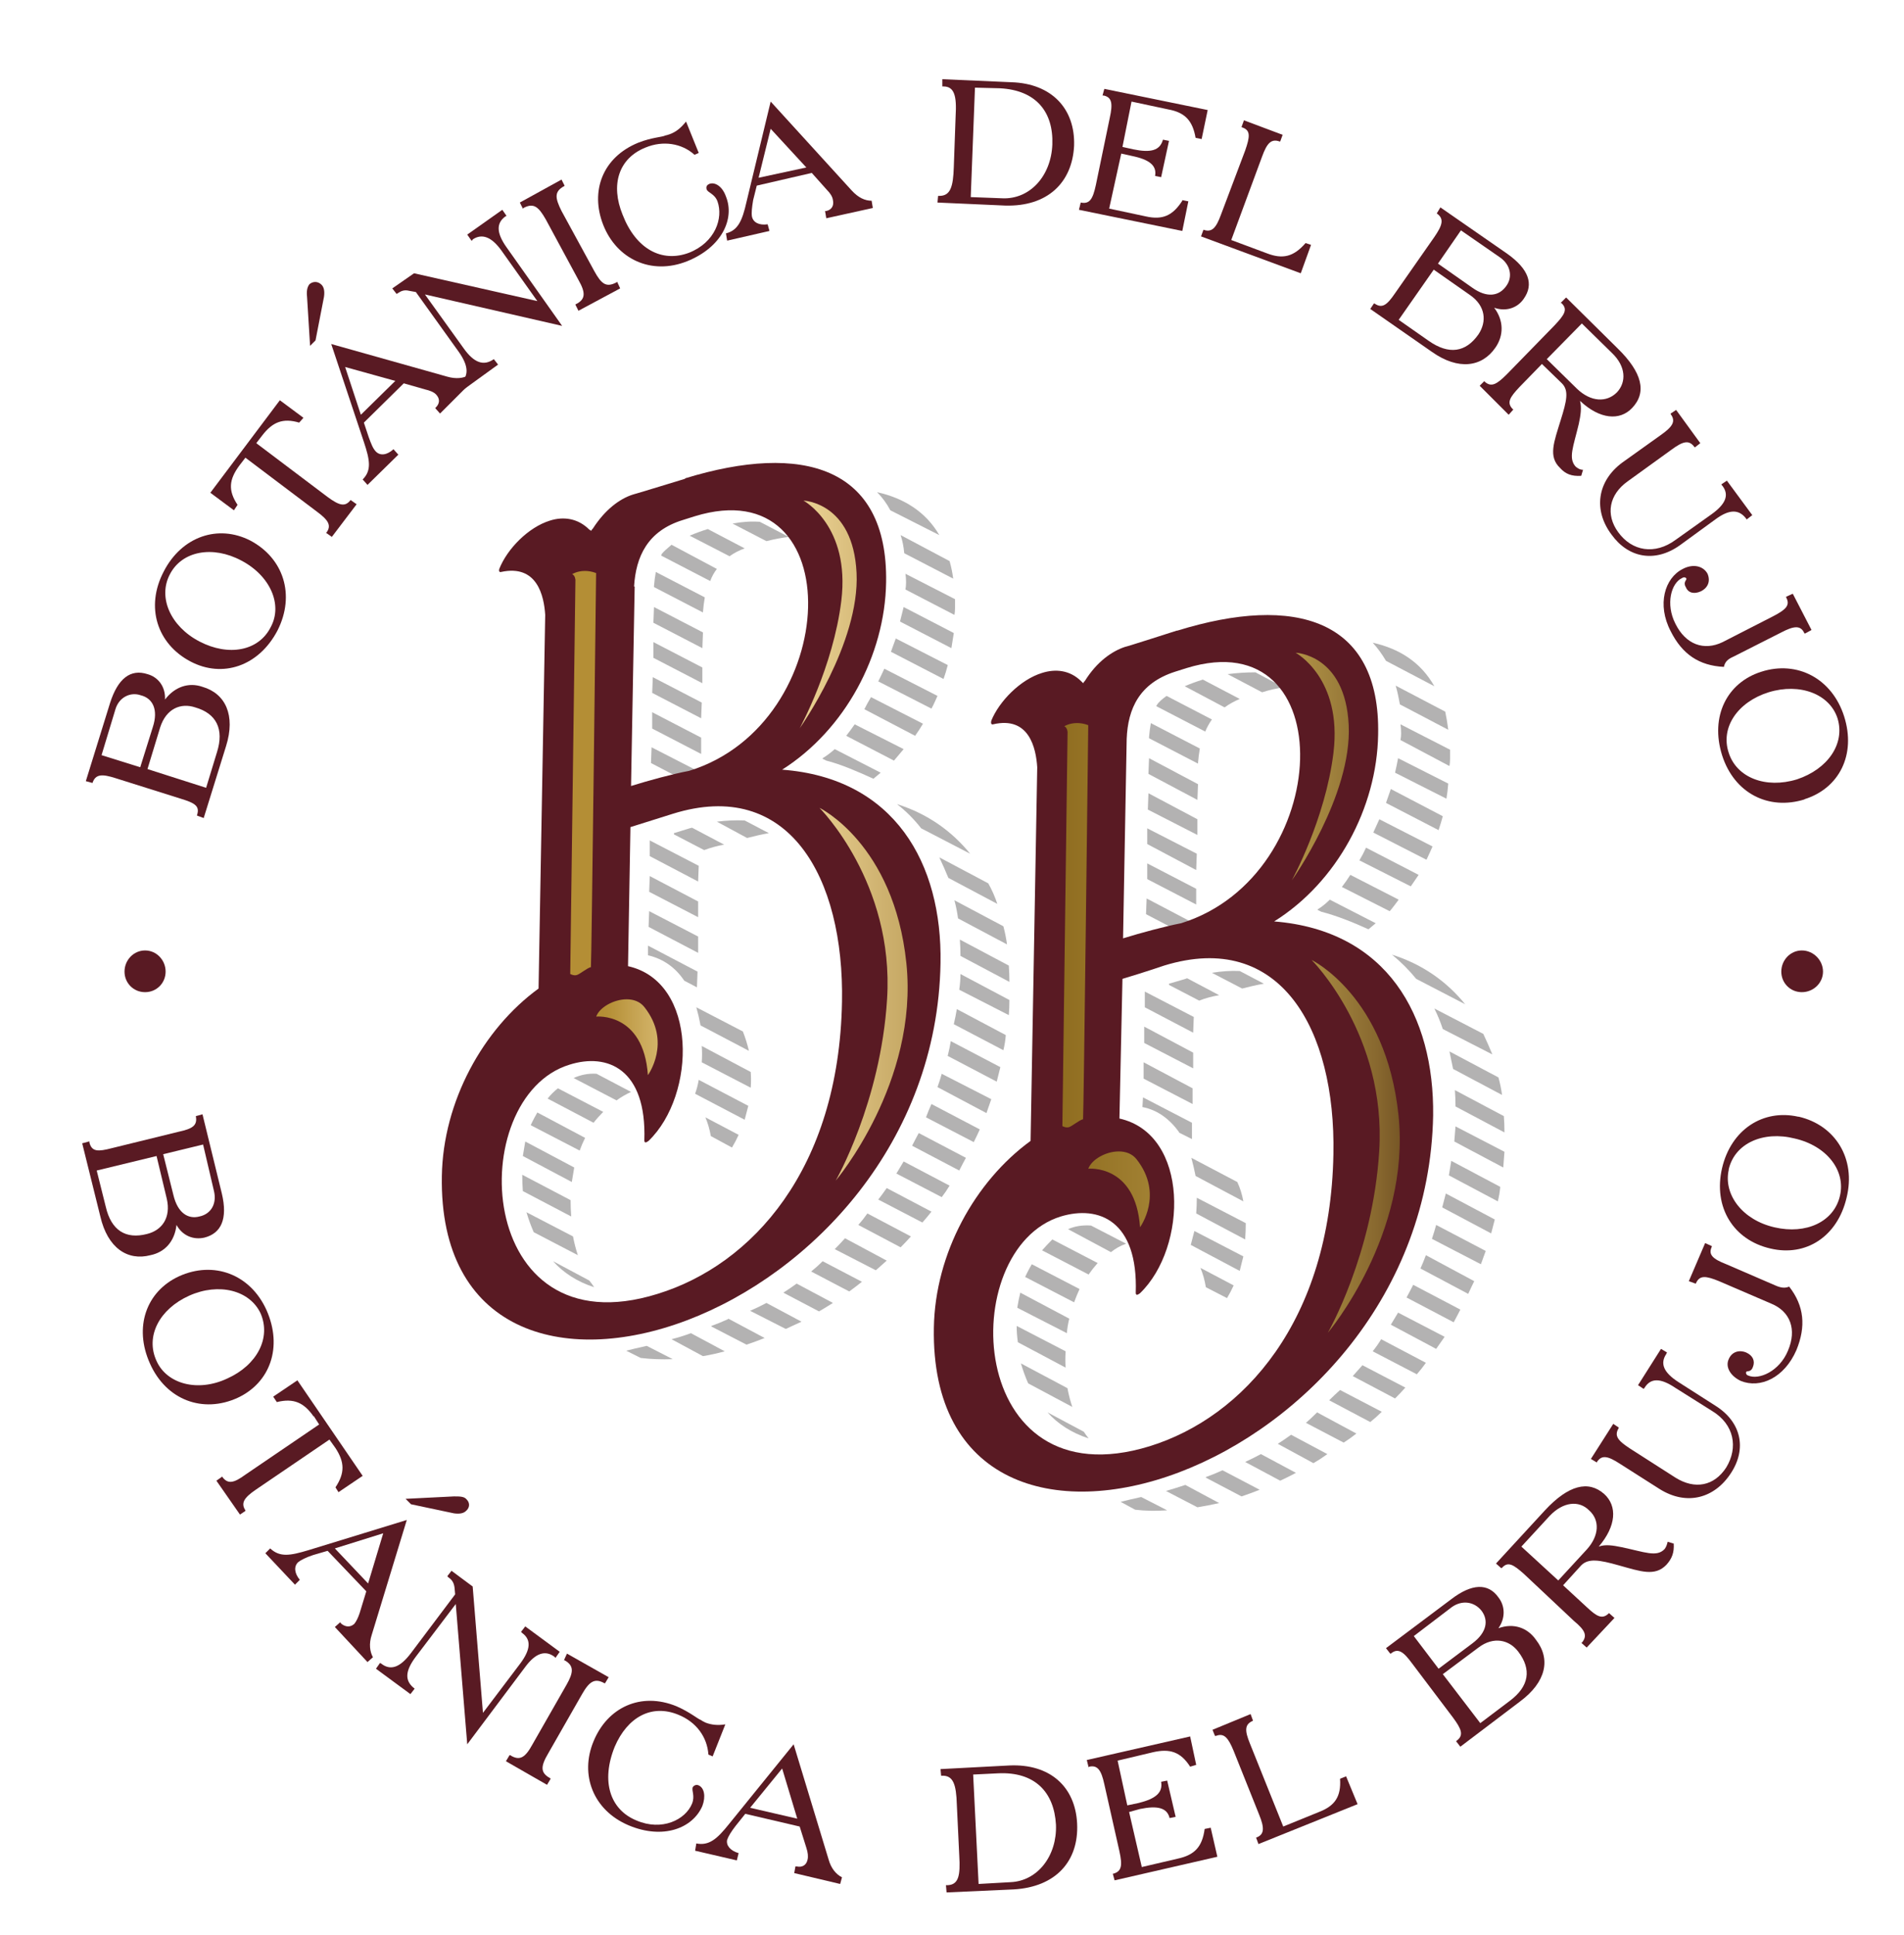
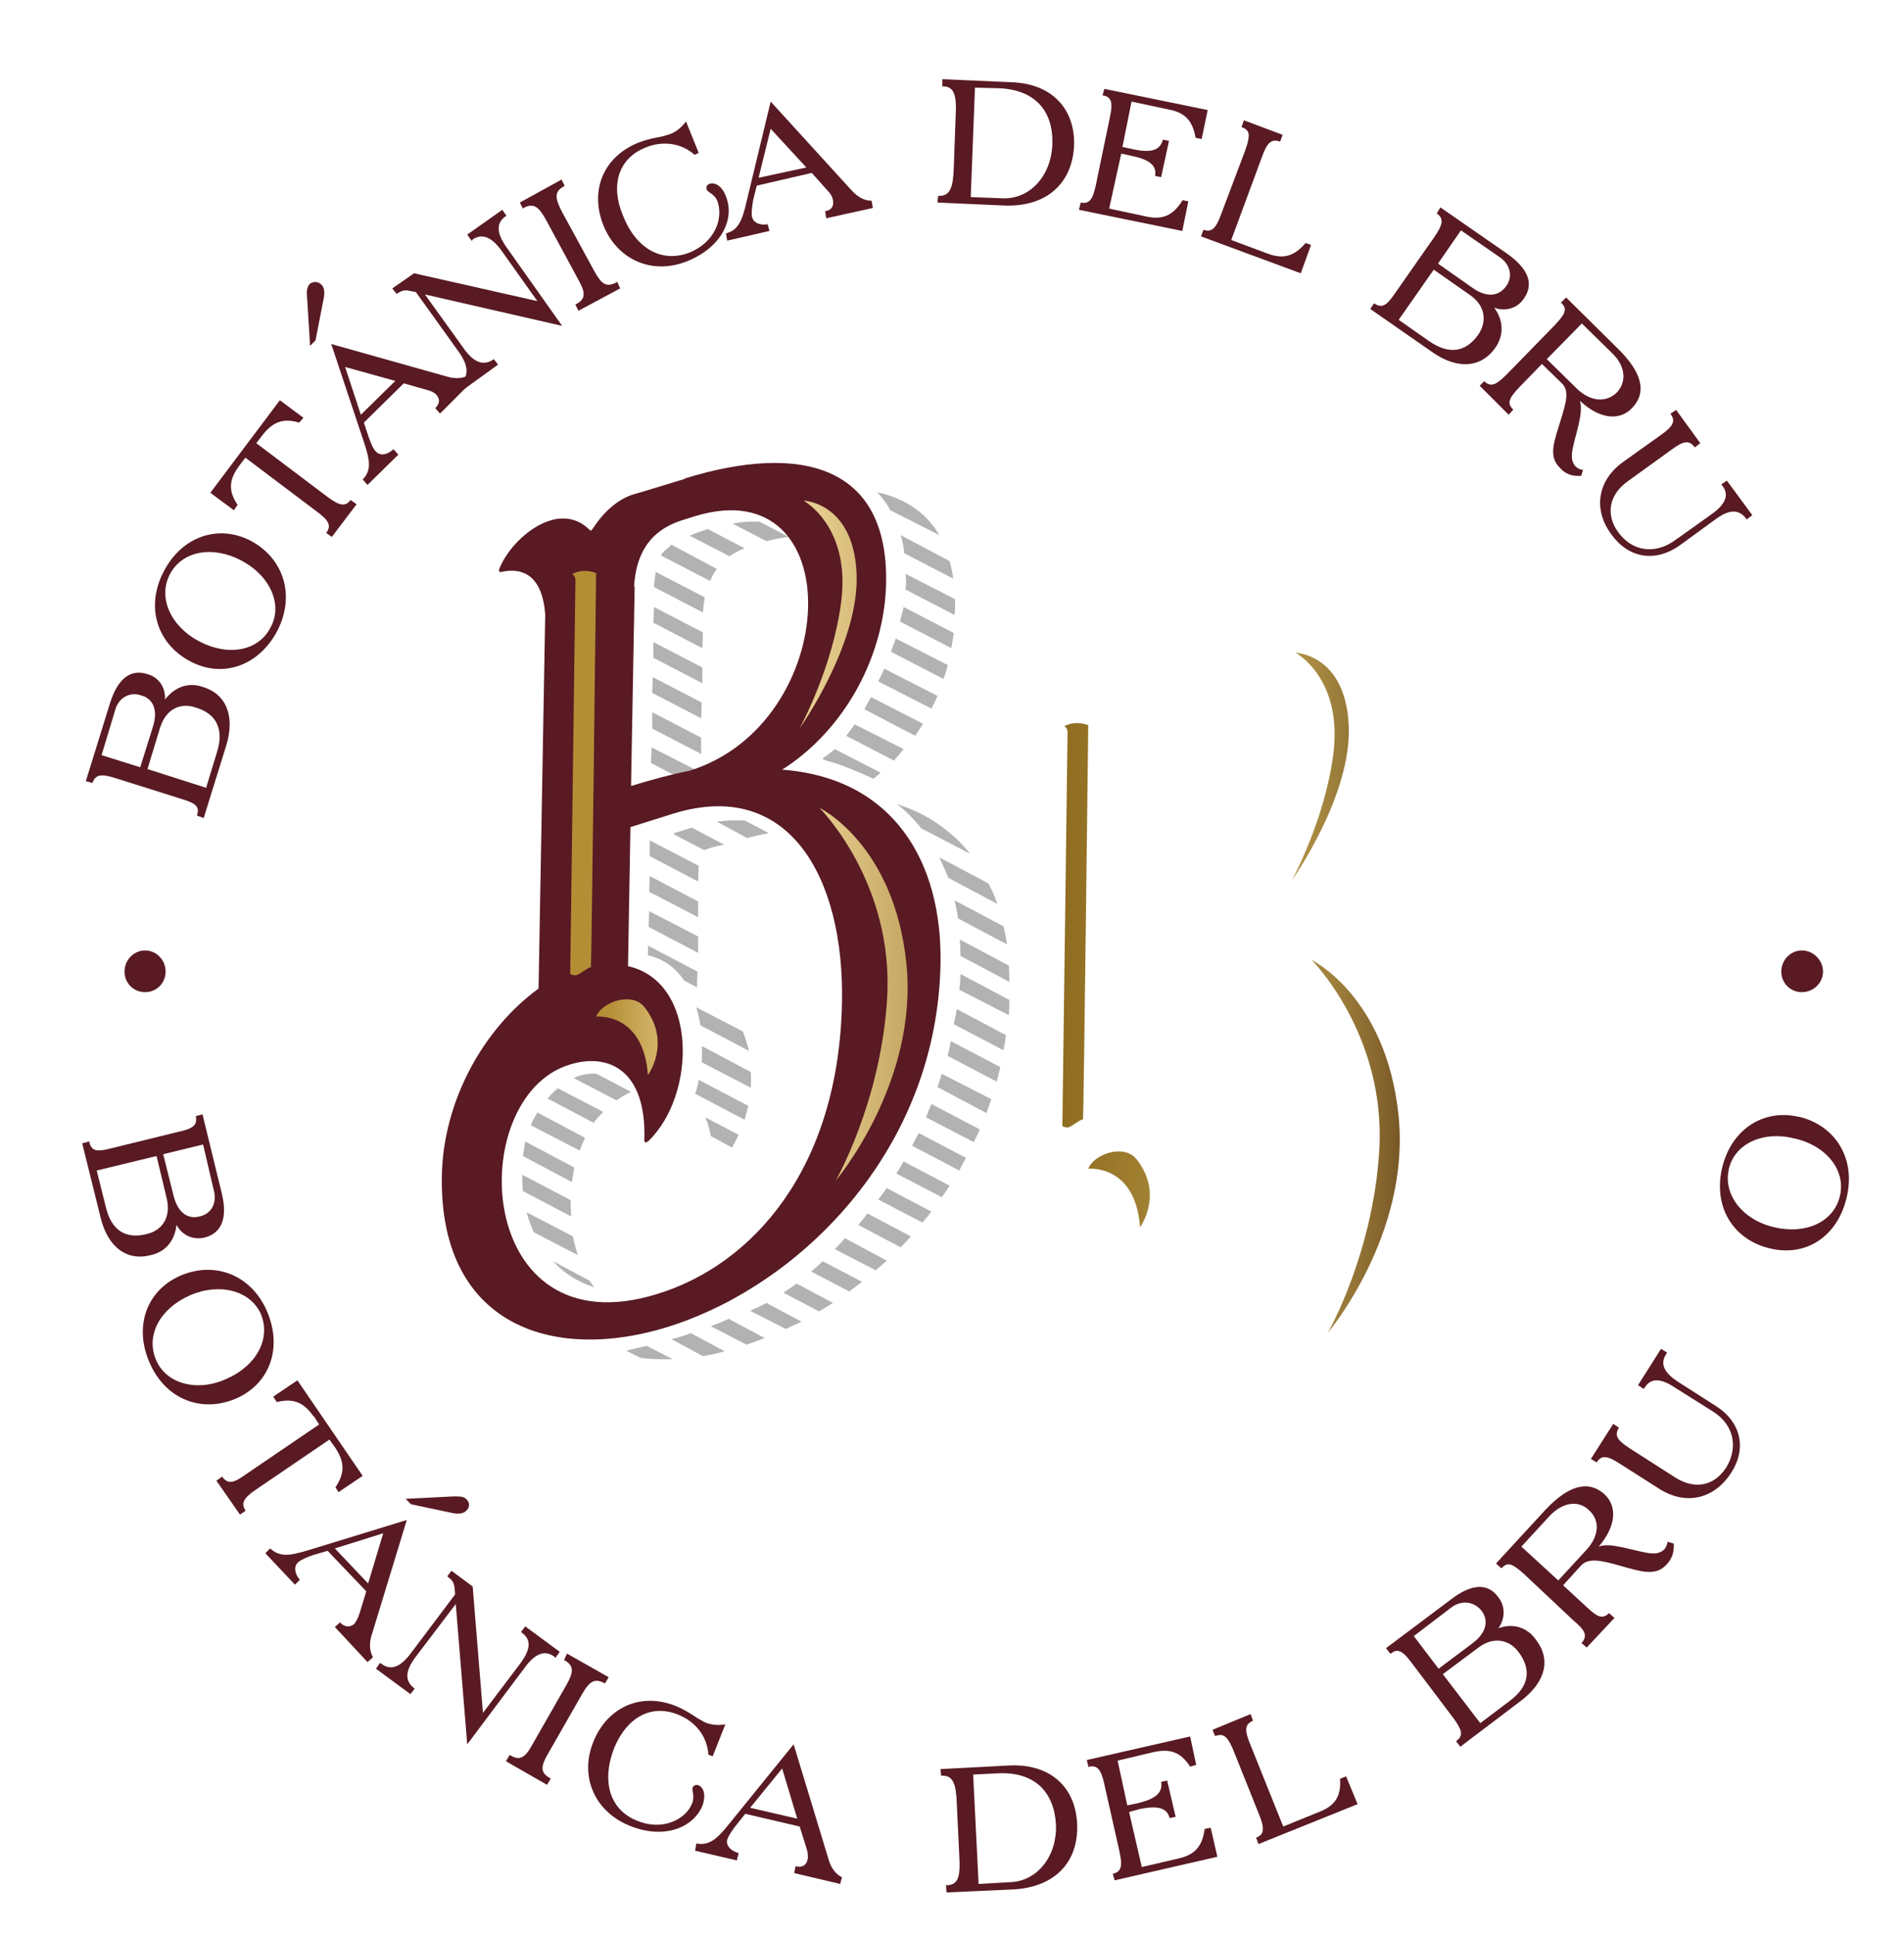
<svg xmlns="http://www.w3.org/2000/svg" viewBox="0 0 315 320" width="315" height="320">
  <title>botanicadelbrujo-rojo-svg</title>
  <defs>
    <clipPath clipPathUnits="userSpaceOnUse" id="cp1">
      <path d="m185.09 190.44c1.14 0 2.21 0.37 2.94 1.29 4.58 5.8 0.58 11.25 0.58 11.25-0.74-10.47-8.56-9.68-8.56-9.68 0.54-1.52 2.89-2.86 5.04-2.86zm-86.45-22.31c0.54-1.51 2.89-2.85 5.04-2.85 1.13 0 2.2 0.37 2.93 1.29 4.58 5.8 0.58 11.25 0.58 11.25-0.74-10.47-8.56-9.68-8.56-9.68zm118.35-9.36c0 0 12.32 5.94 14.38 25.68 2.06 19.74-11.69 35.98-11.69 35.98 0 0 7.44-12.92 8.5-30.04 1.21-19.27-11.19-31.62-11.19-31.62zm-81.42-25.16c0 0 12.32 5.94 14.38 25.68 2.06 19.74-11.69 35.98-11.69 35.98 0 0 7.44-12.92 8.5-30.04 1.21-19.27-11.19-31.62-11.19-31.62zm42.62-14.02c0.54 0 1.17 0.09 1.85 0.35 0 0-0.76 65.16-0.86 65.18-0.6 0.11-1.86 1.2-2.38 1.32-0.52 0.12-1.04-0.19-1.04-0.19l0.86-65.18c0 0-0.04-0.73-0.54-0.95 0 0 0.81-0.53 2.11-0.53zm36.16-11.63c0 0 8.21 0.26 8.78 11.95 0.57 11.69-9.41 25.7-9.41 25.7 0 0 5.55-10.11 6.89-21.1 1.5-12.37-6.26-16.55-6.26-16.55zm-117.58-13.53c0.54 0 1.17 0.09 1.85 0.35 0 0-0.76 65.16-0.86 65.18-0.6 0.11-1.86 1.2-2.38 1.32-0.51 0.12-1.04-0.19-1.04-0.19l0.86-65.18c0 0-0.04-0.73-0.54-0.95 0 0 0.81-0.53 2.11-0.53zm36.16-11.63c0 0 8.21 0.25 8.78 11.95 0.57 11.69-9.41 25.7-9.41 25.7 0 0 5.55-10.11 6.89-21.1 1.5-12.37-6.26-16.55-6.26-16.55z" />
    </clipPath>
    <linearGradient id="g1" x2="1" gradientUnits="userSpaceOnUse" gradientTransform="matrix(137.836,0,0,136.399,98.378,155.107)">
      <stop offset="0" stop-color="#b48e35" />
      <stop offset=".01" stop-color="#b48e35" />
      <stop offset=".02" stop-color="#b7923a" />
      <stop offset=".06" stop-color="#ccab5d" />
      <stop offset=".1" stop-color="#dcbf79" />
      <stop offset=".13" stop-color="#e8cd8d" />
      <stop offset=".17" stop-color="#efd699" />
      <stop offset=".21" stop-color="#f2d99d" />
      <stop offset=".27" stop-color="#e5cb8c" />
      <stop offset=".38" stop-color="#c4a662" />
      <stop offset=".53" stop-color="#8e6c1f" />
      <stop offset=".54" stop-color="#8c691c" />
      <stop offset=".8" stop-color="#b7994a" />
      <stop offset=".84" stop-color="#b19346" />
      <stop offset=".88" stop-color="#a1833e" />
      <stop offset=".94" stop-color="#88682f" />
      <stop offset="1" stop-color="#63421b" />
    </linearGradient>
  </defs>
  <style>		.s0 { fill: #b3b2b2 } 		.s1 { fill: #591a23 } 		.s2 { fill: url(#g1) } 	</style>
  <path fill-rule="evenodd" class="s0" d="m127.2 137.8q-1.7 0.3-3.6 0.8l-5-2.7q2.4-0.3 4.6-0.2zm-6.1 52q0.6-1 1.1-2.1l-5.5-2.9q0.6 1.4 0.9 3.1l3.5 1.9zm-1.2-50.2c0 0 0 0.1-0.1 0.1 0 0 0.1 0 0.1-0.1zm-1.3-45.5l-7.5-4c-0.7 0.6-1.3 1.1-1.6 1.5 0 0-0.1 0.1-0.1 0.3l8.1 4.2q0.4-1.1 1.1-2zm-2.7 75.5l8 4.2q-0.4-1.7-1-3.2l-7.7-4q0.4 1.4 0.7 3zm-4.4-31.8c0 0 0 0.1 0 0.2l5 2.6q1.6-0.6 3.3-0.9l-5.3-2.8c-0.2 0-1.3 0.4-3 0.9zm11.7-47.1l-6.1-3.2q-1.6 0.5-3 1.1l6.6 3.4q1.1-0.8 2.5-1.3zm-7.2 31.3l-8.1-4.2v2.7l8.1 4.2zm-0.2 5.7l-8-4.1-0.1 2.6 4.6 2.4c1.2-0.3 2.4-0.6 3.5-0.9zm-0.2 15.5l-8.1-4.2q0 0 0 0v2.6l8 4.2c0 0 0.1-2.6 0.1-2.6zm0.7-42q0.1-1.2 0.3-2.4l-8.1-4.2q-0.2 1.1-0.3 2.3v0.2l8.1 4.2c0 0 0-0.1 0-0.1zm0 3.4l-8.1-4.2-0.1 2.6 8.1 4.2zm-0.1 5.8l-8.1-4.2v2.6l8.1 4.2zm-0.1 5.8l-8.1-4.2-0.1 2.6 8.1 4.2zm40.8 29l8.1 4.3q-0.6-1.8-1.5-3.4l-8.1-4.3q0.8 1.7 1.5 3.4zm-9.5-37.4l8.7 4.5q0.4-1.1 0.7-2.3l-8.6-4.4q-0.4 1.1-0.8 2.2zm10.4-3.1l-8.3-4.3q-0.3 1.2-0.6 2.4l8.5 4.4q0.2-1.2 0.4-2.5zm-5.4 32.3l8.1 4.2c-3-3.7-7-6.6-12.1-8.2q2.2 1.7 4 4m6.1 14.9l8.1 4.3q-0.2-1.5-0.6-3l-8.1-4.3q0.4 1.5 0.6 3zm-43-2.8l-8-4.2-0.1 2.6 8.1 4.2zm43.4 9l8.1 4.3q0-1.4-0.1-2.7l-8.1-4.3q0.1 1.3 0.1 2.7zm-13.6-45.4l8.8 4.5c0.3-0.5 1-2.1 1-2.1l-8.8-4.5q-0.5 1.1-1 2.1zm4.6-16.4q0 0.6-0.1 1.2l8.1 4.2q0.1-0.5 0.1-1.1 0-0.8 0-1.5l-8.2-4.2q0.1 0.7 0.1 1.4zm-13.2 29.5c2.4 0.6 5.4 1.9 7.8 3q0.6-0.5 1.2-1l-7.6-3.9q-1 0.9-2 1.5v0.1l0.6 0.3zm-12.9 57.1l-8.2-4.3q-0.2 1.2-0.6 2.3l8.2 4.3q0.3-1.1 0.6-2.3zm6.7-94.1l-4.8-2.5c-1.5-0.1-3 0-4.5 0.3l5.6 2.9q2-0.5 3.7-0.7zm19 35.1l-8.1-4.1q-0.7 1-1.4 1.9l7.9 4.1c0.1-0.1 1.6-1.9 1.6-1.9zm3.2-4.2l-8.6-4.4q-0.6 1-1.1 2l8.4 4.4q0.7-1 1.3-2zm-3.1-28.2l8.1 4.2q-0.2-1.5-0.6-2.9l-8.1-4.3c0.3 0.9 0.5 1.9 0.6 3zm5.8-3c-2.2-3.8-5.8-6.1-10.3-7.1q1.3 1.3 2.2 3zm-31.2 88.8l-8.1-4.3q0.1 1.4 0 2.7l8.1 4.2q0.1-1.3 0-2.6m5.4 36.5l5.9 3.1q1.2-0.7 2.3-1.4l-6-3.2q-1.1 0.8-2.2 1.5m8.5-7.2l6.8 3.5q0.9-0.8 1.8-1.6l-6.9-3.7q-0.8 0.9-1.7 1.8zm-3.9 3.7l6.3 3.3q1.1-0.8 2.1-1.6l-6.5-3.4q-0.9 0.9-1.9 1.7m-10.1 6.5l5.9 3q1.3-0.6 2.6-1.2l-5.8-3.1q-1.3 0.7-2.7 1.3m-3.7 1.4q-1.3 0.6-2.7 1.1v0.1l5.8 3q1.5-0.5 3-1.1l-6-3.2c0 0-0.1 0.1-0.1 0.1zm0.1-0.1c0 0-0.1 0.1-0.1 0.1q0 0 0.1-0.1zm27.8-24l7.5 3.9q0.7-0.9 1.3-1.9l-7.6-4q-0.6 1-1.2 2zm4.9-9.3l7.9 4.1q0.5-1 1-2.1l-8-4.2q-0.5 1.1-0.9 2.2zm-2.3 4.7l7.8 4.1q0.5-1 1.1-2.1l-7.8-4.1q-0.6 1.1-1.1 2.1zm-8.9 13.1l7 3.7q0.9-0.9 1.7-1.8l-7.2-3.8q-0.7 1-1.5 1.9m13.1-22.8l8.1 4.3q0.4-1.1 0.8-2.3l-8.2-4.2q-0.3 1.1-0.7 2.2zm-9.8 18.6l7.3 3.8q0.8-0.9 1.5-1.8l-7.4-3.9q-0.7 1-1.4 1.9zm-34.2 23.1q0 0 0 0l5.2 2.8q1.8-0.3 3.6-0.8l-5.6-3q-1.6 0.6-3.2 1zm46.7-52.1l8.2 4.3q0.3-1.2 0.4-2.5l-8.1-4.3q-0.2 1.2-0.5 2.5zm-62.8 23.7l-8.1-4.3q-0.2 1.2-0.4 2.4l8.1 4.3q0.2-1.2 0.4-2.4zm-0.2 11.4l-7.7-4q0.5 1.7 1.2 3.3l7.3 3.8q-0.5-1.5-0.8-3.1zm-3.3 4.1c1.7 1.9 4 3.4 6.8 4.3q-0.4-0.6-0.8-1.1zm2.9-10.1l-8-4.2q0 1.4 0.1 2.7l8 4.2q-0.1-1.4-0.1-2.7zm18.8-36.3l2.1 1.1 0.1-2.6-8.2-4.3v1.6c2.6 0.6 4.6 2.1 6 4.2zm-17.3 28.1q0.4-1.1 0.9-2.1l-7.9-4.2c-0.7 1.2-1.1 2.1-1.1 2.1zm7.7 33.1l2.4 1.2q2.5 0.3 5.3 0.2l-4.3-2.2c-1.4 0.3-2.6 0.6-3.4 0.8zm-13-41.7l7.6 4q0.7-0.9 1.6-1.8l-7.5-3.9q-1 0.8-1.7 1.7m4.3-3.4l7.1 3.7q1.1-0.8 2.4-1.4l-5.7-3c-1.4-0.1-2.7 0.2-3.8 0.7zm20.6-23.4l-8.1-4.2-0.1 2.6 8.2 4.3v-2.6zm41.2 19.7l8.2 4.3q0.3-1.2 0.6-2.4l-8.2-4.3q-0.2 1.2-0.5 2.4m1.9-10.9l8.2 4.2q0.1-1.2 0.1-2.5l-8.1-4.3q0 1.2-0.2 2.6z" />
  <path fill-rule="evenodd" class="s1" d="m32.6 134.9q0 0 0 0zm0-0.1c0.5-1.5-0.4-2-2.7-2.7l-10.8-3.4c-2.2-0.7-3.3-0.7-3.8 0.8l-1.1-0.3 4-12.9c1.3-4.1 3.4-5.7 6.2-4.8 1.8 0.5 3 2.1 2.9 4.2 1.6-2.1 3.9-2.9 6.2-2.1 3.8 1.1 5.5 4.7 3.9 9.8l-3.7 11.9-1.1-0.4q0 0 0-0.1zm-15.8-9.9l6.4 2 2.1-6.7c0.9-2.8 0-4.7-2-5.2-1.7-0.6-3.6 0.3-4.2 2.3 0 0-2.3 7.6-2.3 7.6zm7.6 2.3l9.7 3.1 1.8-5.9c1.2-3.8-0.1-6.4-3.6-7.4-2.4-0.8-4.8 0.2-5.8 3.3l-2.1 6.9z" />
  <path fill-rule="evenodd" class="s1" d="m41.4 89.4c5.5 2.9 7.5 9 4.5 14.9-3.1 5.9-9.1 7.9-14.4 5.1-5.5-2.9-7.5-9-4.4-14.9 3-5.8 9-7.8 14.3-5.1m-13.3 5.6c-2 3.8 0.1 8.6 4.9 11.1 4.8 2.5 9.8 1.6 11.8-2.4 2-3.7-0.1-8.5-4.9-11-4.7-2.5-9.8-1.6-11.8 2.3z" />
  <path class="s1" d="m39.6 77c-1.7 2.3-1.9 4.1-0.3 6.5l-0.6 0.9-3.9-2.9 11.5-15.3 3.9 2.9-0.7 0.8c-2.7-0.8-4.4-0.1-6.1 2.1l-1 1.3 11.8 8.9c1.9 1.4 2.9 1.7 3.8 0.5q0 0 0 0l1 0.7-4.1 5.4-1-0.7h0.1c0.9-1.2 0.3-2.1-1.6-3.5l-11.8-8.9-1 1.3z" />
  <path fill-rule="evenodd" class="s1" d="m50.8 49.1c-0.1-0.9 0-1.6 0.4-2.1 0.6-0.5 1.4-0.5 2 0.1q0.6 0.6 0.4 2l-1.4 7.2-0.9 0.9c0 0-0.5-8.1-0.5-8.1zm11.4 25.6c0.7 0.7 1.8 0.6 2.9-0.4l0.8 0.9-5.1 5-0.8-0.9c1.5-1.5 1.2-3.2 0.2-6.2l-5.4-16.2 19.2 5.4c1.4 0.4 2.7 0.3 3.6-0.3l0.8 0.8-5.6 5.6-0.8-0.9q0 0 0.1-0.1c0.7-0.7 0.7-1.5 0-2.2q-0.5-0.5-1.8-0.8l-3.5-1-6.6 6.5 0.8 2.4c0.4 1.1 0.7 1.9 1.2 2.4zm3.3-11.7h-0.1 0.1zm-8.4-2.3l2.6 7.9 5.7-5.6z" />
  <path class="s1" d="m75.9 63.5h0.1c1.6-1.2 1.6-2.9-0.1-5.3l-7.1-9.9-1.1-0.2c-0.8-0.2-1.3 0-1.9 0.4q-0.1 0.1-0.2 0.1l-0.7-0.9 3.6-2.5 20.4 4.6-5.9-8.3c-1.7-2.4-3.3-2.9-4.8-1.9 0 0.1-0.1 0.2-0.2 0.2l-0.7-1 5.8-4.1 0.7 1c-0.1 0-0.1 0.1-0.2 0.1-1.5 1.1-1.5 2.7 0.2 5.1l9.2 13-22.7-5.2 6.4 8.9c1.7 2.4 3.3 3 5 1.8l0.7 0.9-5.8 4.2z" />
  <path class="s1" d="m95.2 50.4c0 0 0-0.1 0.1-0.1 1.6-0.8 1.6-1.9 0.4-4l-5.4-10c-1.2-2.1-2-2.8-3.7-1.9q0 0.1-0.1 0.1l-0.5-1 6.9-3.8 0.5 1c0 0 0 0.1-0.1 0.1-1.6 0.9-1.5 1.9-0.4 4.1l5.4 9.9c1.2 2.2 2 2.8 3.7 1.9q0 0 0.1-0.1l0.5 1.1-6.9 3.7z" />
  <path class="s1" d="m114.9 25.6c-2.1-1.9-5.2-2.4-8.1-1.2-4.5 1.8-5.8 6.2-3.8 11.1 2.2 5.7 6.5 8 11 6.3 4.3-1.7 5.7-5.7 4.7-8.5-0.5-1.3-1.6-1.4-1.8-2-0.1-0.4 0-0.7 0.5-0.9 0.9-0.3 2.1 0.4 2.7 2.1 1.5 3.7-0.7 8.4-6.4 10.7-6 2.4-11.7-0.4-13.9-6-2.2-5.6-0.1-11.2 5.8-13.6 2.3-0.9 3.9-0.9 4.5-1.2 0.1 0 0.4-0.1 0.7-0.2 1.1-0.4 1.9-1.1 2.7-2.1l2.1 5.2z" />
  <path fill-rule="evenodd" class="s1" d="m124.4 35.8c0.2 1 1.2 1.5 2.6 1.3l0.3 1.1-7 1.6-0.2-1.2c2-0.5 2.7-2.1 3.4-5.2l4-16.6 13.4 14.7c1.1 1.2 2.2 1.7 3.3 1.7l0.2 1.2-7.7 1.7-0.2-1.2h0.2c0.9-0.2 1.3-0.9 1.1-1.8q-0.1-0.8-1-1.7l-2.5-2.8-9.1 2.1-0.6 2.4c-0.2 1.2-0.3 2.1-0.2 2.7zm9-8.1l-5.9-6.4-2 8.1z" />
  <path fill-rule="evenodd" class="s1" d="m156 14.3c0 0-0.1 0-0.1 0v-1.2l11.4 0.5c6.7 0.2 10.6 4.4 10.4 10.5-0.3 6.1-4.4 10.1-11.4 9.9l-11.2-0.5 0.1-1.1q0.1 0 0.2 0c1.8 0 2.3-1.4 2.4-4.8l0.3-8.4c0.2-3.3-0.2-4.9-2-4.9m9.7 18.5c4.6 0.2 8.1-3.7 8.3-8.9 0.2-5.4-2.7-9-8.7-9.3l-4.1-0.1-0.7 18.1 5.3 0.2z" />
  <path class="s1" d="m195.6 33.1l1 0.2-1 4.9-17.1-3.5 0.3-1.2c1.5 0.3 2-0.6 2.5-2.9l2.3-11.1c0.5-2.3 0.4-3.4-1-3.7 0 0-0.1 0-0.2 0l0.3-1.1 17.1 3.5-1 4.8-1-0.2c-0.5-2.9-1.8-4.2-4.5-4.7l-6.1-1.3-1.5 7.5 1.8 0.4c2.9 0.6 4.4 0.2 4.9-1.6l1 0.2-1.3 6-1-0.2c0.3-1.7-0.9-2.7-3.8-3.3l-1.8-0.4-2 9.1 6.1 1.3c2.7 0.6 4.4-0.1 6-2.6" />
  <path class="s1" d="m216 40.2l0.9 0.3-1.7 4.7-16.5-6.1 0.4-1.1c1.4 0.5 2.1-0.3 2.9-2.5l4-10.6c0.8-2.3 0.9-3.3-0.4-3.8-0.1 0-0.1 0-0.2-0.1l0.4-1.1 6.4 2.4-0.4 1.1h-0.1c-1.4-0.5-2.1 0.3-2.9 2.5l-5.1 13.8 5.9 2.2c2.6 1 4.4 0.6 6.4-1.7z" />
  <path fill-rule="evenodd" class="s1" d="m227.3 50.2c0 0 0.1 0 0.1 0 1.3 0.9 2.1 0.2 3.4-1.7l6.5-9.3c1.3-1.9 1.7-3 0.4-3.9l0.6-1 11.1 7.7c3.5 2.5 4.4 5 2.7 7.4-1 1.5-2.9 2.2-4.9 1.5 1.6 2.1 1.6 4.6 0.2 6.6-2.2 3.2-6.1 3.8-10.5 0.7l-10.2-7.1 0.6-0.9zm9.9-5.6l-5.8 8.3 5 3.5c3.3 2.3 6.1 1.9 8.2-1.1 1.4-2.1 1.2-4.7-1.4-6.5 0 0-6-4.2-6-4.2zm4.5-6.5l-3.8 5.5 5.7 4c2.4 1.7 4.4 1.4 5.6-0.3 1.1-1.5 0.7-3.5-1-4.7l-6.5-4.5z" />
  <path fill-rule="evenodd" class="s1" d="m270 67.5c-2 2.1-5.3 1.9-8.6-1.2 0.3 1.1 0.1 2.4-0.2 3.8-0.9 3.8-1.8 5.7-0.5 7.1 0.4 0.3 0.7 0.5 1.2 0.5l-0.3 1c-1.6 0.1-2.6-0.3-3.5-1.3-2-1.9-1-4.3 0.1-7.9 1-3.2 1.4-4.9 0.2-6.1l-3.3-3.2-3.7 3.8c-1.6 1.7-2.2 2.6-1.1 3.7h0.1l-0.8 0.9-4.8-4.8 0.8-0.8v0.1c1.1 1 2 0.5 3.7-1.2l7.9-8.1c1.6-1.7 2.2-2.6 1.2-3.6q-0.1-0.1-0.2-0.1l0.9-0.9 8.5 8.4c4.1 4 4.9 7.3 2.4 9.9zm-8.3-14l-5.8 5.9 5 4.9c2.3 2.2 4.9 2.3 6.6 0.6 1.6-1.7 1.5-4.3-0.8-6.5l-5-4.9z" />
  <path class="s1" d="m266.6 88.4c-3-4-2.4-8.8 1.8-11.9l6.3-4.5c2-1.4 2.6-2.3 1.7-3.5q0 0 0-0.1l0.9-0.6 4 5.5-0.9 0.7-0.1-0.1c-0.9-1.2-1.9-0.9-3.8 0.5l-7.2 5.2c-3.1 2.2-3.7 5.5-1.6 8.4 2.3 3.2 6.1 3.8 9.5 1.3l5.9-4.2c2.4-1.7 3-3.2 1.9-4.7-0.1-0.1-0.2-0.2-0.2-0.3l0.9-0.6 4.2 5.7-0.9 0.7c-0.1 0-0.1-0.1-0.1-0.1-1.2-1.6-2.8-1.6-5.1 0.1l-5.9 4.3c-4.1 2.9-8.5 2.1-11.3-1.8" />
-   <path class="s1" d="m276.4 104.4c-2.3-4.4-1-8.8 2-10.3 1.7-0.9 3.4-0.5 4.1 0.8 0.5 1.2 0.1 2.3-1.1 2.9-1.1 0.5-2.1 0.3-2.5-0.7-0.5-0.8 0.2-1.2 0.1-1.4-0.1-0.2-0.4-0.3-0.7-0.1-1.8 0.8-2.8 4.3-1.1 7.6 1.7 3.4 4.7 4.5 7.8 3l8.4-4.3c2.1-1.1 2.8-1.8 2.1-3.1q0 0 0-0.1l1.1-0.5 3.1 6-1.1 0.6c0 0-0.1-0.1-0.1-0.1-0.6-1.3-1.7-1.2-3.8-0.1l-7.9 4c-0.9 0.4-1.4 0.8-1.6 1.7-4.1-0.2-6.9-2.1-8.8-5.9" />
-   <path fill-rule="evenodd" class="s1" d="m298.6 132.2c-6 1.9-11.7-1-13.7-7.3-2-6.4 0.8-12 6.5-13.8 5.9-1.9 11.7 1.1 13.7 7.4 2 6.3-0.8 11.9-6.6 13.7m5.5-13.4c-1.3-4-6.2-5.9-11.4-4.3-5.1 1.6-8 5.8-6.6 10 1.3 4.1 6.1 6 11.3 4.4 5.1-1.7 8-5.9 6.7-10.1z" />
  <path fill-rule="evenodd" class="s1" d="m14.8 188.8c0 0 0 0.1 0 0.2 0.4 1.5 1.4 1.5 3.7 0.9l11-2.7c2.3-0.5 3.2-1 2.9-2.6l1.1-0.3 3.2 13.1c1 4.2-0.1 6.6-2.9 7.3-1.8 0.4-3.6-0.3-4.6-2.1-0.3 2.7-1.9 4.5-4.3 5-3.8 1-7.1-1.2-8.3-6.4l-3-12.1 1.1-0.3zm11.1 2.4zm-9.9 2.4l1.5 6c0.9 3.9 3.3 5.4 6.8 4.5 2.5-0.6 4-2.7 3.3-5.8l-1.7-7.1zm17.6-4.3l-6.6 1.6 1.7 6.8c0.7 2.9 2.4 4 4.3 3.5 1.9-0.4 2.9-2.1 2.4-4.2z" />
  <path fill-rule="evenodd" class="s1" d="m39.3 231.2c-5.7 2.6-11.8 0.4-14.5-5.7-2.7-6-0.6-11.9 4.8-14.4 5.7-2.6 11.8-0.4 14.5 5.6 2.7 6.1 0.6 12-4.8 14.5m3.8-14c-1.8-3.8-6.9-5.1-11.8-2.9-4.9 2.2-7.3 6.7-5.4 10.8 1.7 3.8 6.8 5.2 11.7 2.9 4.9-2.2 7.3-6.7 5.5-10.8z" />
  <path class="s1" d="m51.9 234.3c-1.6-2.3-3.3-3.1-6.1-2.4l-0.6-0.9 4-2.7 10.8 15.8-4 2.7-0.5-0.8c1.6-2.4 1.5-4.2 0-6.5l-1-1.4-12.2 8.3c-1.9 1.3-2.5 2.2-1.7 3.4q0 0 0 0.1l-0.9 0.6-3.9-5.6 1-0.7v0.1c0.9 1.2 1.9 1 3.8-0.4l12.2-8.3c0 0-0.9-1.4-0.9-1.4z" />
  <path fill-rule="evenodd" class="s1" d="m49.3 258.4c-0.7 0.7-0.6 1.8 0.3 2.9l-0.8 0.8-4.9-5.2 0.8-0.8c1.6 1.5 3.3 1.2 6.3 0.3l16.3-5-5.8 19c-0.5 1.5-0.3 2.8 0.2 3.7l-0.9 0.8-5.4-5.8 0.9-0.8c0 0.1 0.1 0.1 0.1 0.2 0.7 0.6 1.5 0.7 2.2 0.1q0.5-0.6 0.9-1.8l1.1-3.6-6.4-6.7-2.4 0.7c-1.2 0.4-2 0.8-2.5 1.2m11.6 3.5zm2.5-8.3l-8 2.5 5.5 5.8zm11.7-6.1c1 0 1.7 0 2.1 0.5 0.6 0.6 0.5 1.4-0.1 1.9q-0.6 0.6-2 0.4l-7.1-1.5-0.9-0.9z" />
  <path class="s1" d="m62.9 275.1h0.1c1.6 1.3 3.2 0.7 5-1.7l7.3-9.7-0.1-1.1c-0.1-0.8-0.4-1.3-1-1.7q-0.1-0.1-0.2-0.2l0.7-0.9 3.5 2.6 1.7 20.9 6.2-8.2c1.7-2.3 1.8-3.9 0.3-5q-0.1-0.1-0.2-0.2l0.7-0.9 5.7 4.2-0.7 1q-0.1-0.1-0.2-0.2c-1.5-1.1-3.1-0.6-4.8 1.7l-9.6 12.8-1.9-23.2-6.6 8.7c-1.8 2.4-1.9 4-0.2 5.3l-0.7 0.9-5.7-4.2 0.7-1z" />
  <path class="s1" d="m84.3 290.3c0 0 0.1 0 0.1 0 1.6 1 2.5 0.4 3.7-1.8l5.6-9.8c1.2-2.1 1.3-3.2-0.3-4.1q-0.1 0-0.1 0l0.5-1.1 6.9 3.9-0.6 1c0 0-0.1 0-0.1 0-1.6-0.9-2.5-0.3-3.7 1.8l-5.6 9.8c-1.3 2.2-1.3 3.2 0.3 4.1q0.1 0.1 0.1 0.1l-0.6 1-6.8-3.9 0.6-1z" />
  <path class="s1" d="m117.2 290.2c-0.2-2.9-2-5.4-5-6.6-4.4-1.8-8.4 0.4-10.5 5.3-2.3 5.7-0.8 10.4 3.6 12.2 4.2 1.8 8.1-0.1 9.2-2.8 0.5-1.3-0.1-2.1 0.1-2.7 0.2-0.3 0.6-0.5 1-0.3 0.9 0.4 1.2 1.8 0.6 3.4-1.6 3.7-6.5 5.6-12.2 3.2-5.9-2.5-8.1-8.4-5.8-13.9 2.3-5.6 7.8-8.2 13.7-5.8 2.3 1 3.5 2.1 4.1 2.3 0.1 0.1 0.3 0.2 0.7 0.4 1 0.4 2.1 0.5 3.3 0.3l-2.1 5.3-0.7-0.3z" />
  <path fill-rule="evenodd" class="s1" d="m120.3 304.3c-0.2 0.9 0.5 1.8 1.9 2.2l-0.3 1.2-6.9-1.6 0.2-1.2c2.1 0.4 3.4-0.7 5.4-3.2l10.7-13.2 5.8 19.1c0.4 1.4 1.2 2.4 2.2 2.9l-0.3 1.1-7.6-1.8 0.2-1.1h0.2c0.9 0.2 1.6-0.2 1.8-1.1q0.2-0.8-0.2-2l-1.1-3.5-9-2.1-1.6 2c-0.7 0.9-1.2 1.7-1.4 2.3zm11.6-3.5l-2.5-8.3-5.3 6.5z" />
  <path fill-rule="evenodd" class="s1" d="m155.8 293.7c0 0-0.1 0-0.1 0l-0.1-1.1 11.4-0.6c6.7-0.3 10.9 3.5 11.2 9.6 0.3 6.2-3.5 10.5-10.5 10.9l-11.1 0.5-0.1-1.2h0.3c1.8-0.1 2.1-1.6 1.9-4.9l-0.4-8.4c-0.1-3.4-0.6-4.9-2.5-4.8zm11.4 17.6c4.5-0.2 7.7-4.4 7.5-9.5-0.3-5.4-3.5-8.8-9.6-8.5l-4.1 0.2 0.9 18.1c0 0 5.3-0.3 5.3-0.3z" />
  <path class="s1" d="m199.3 302.5l1-0.2 1.1 4.8-17 3.9-0.3-1.1h0.1c1.4-0.4 1.5-1.4 1-3.7l-2.5-11.1c-0.5-2.3-1.1-3.2-2.5-2.9q0 0-0.1 0.1l-0.3-1.2 17.1-3.9 1 4.7-1 0.3c-1.6-2.5-3.4-3-6.1-2.4l-5.9 1.4 1.6 7.4 1.9-0.4c2.8-0.7 4-1.7 3.7-3.5l1-0.2 1.4 6-1 0.2c-0.4-1.7-2-2.1-4.9-1.5l-1.8 0.5 2.1 9.1 6-1.4c2.7-0.6 4-1.9 4.4-4.9" />
  <path class="s1" d="m221.7 294.2l1-0.4 1.9 4.6-16.4 6.6-0.4-1.1h0.1c1.3-0.5 1.3-1.6 0.4-3.8l-4.2-10.5c-0.9-2.2-1.6-3-2.9-2.5-0.1 0-0.1 0-0.2 0l-0.4-1 6.3-2.6 0.4 1.1c-1.4 0.6-1.4 1.6-0.5 3.8l5.5 13.7 5.9-2.4c2.6-1 3.7-2.5 3.5-5.5z" />
  <path fill-rule="evenodd" class="s1" d="m240.9 288c0 0 0.1-0.1 0.1-0.1 1.2-0.9 0.8-1.9-0.6-3.8l-6.8-9c-1.4-1.9-2.3-2.6-3.5-1.6q0 0-0.1 0l-0.7-0.9 10.8-8.1c3.4-2.6 6.1-2.7 7.8-0.3 1.1 1.4 1.2 3.4 0 5.1 2.5-0.9 4.8-0.1 6.2 1.9 2.5 3.2 1.7 7-2.6 10.2l-9.9 7.5-0.7-0.9zm-7-17.4l4.1 5.4 5.6-4.2c2.4-1.8 2.7-3.8 1.5-5.4-1.2-1.5-3.2-1.8-4.9-0.6 0 0-6.3 4.8-6.3 4.8zm4.8 6.3l6.2 8.1 4.9-3.7c3.2-2.4 3.6-5.2 1.4-8.1-1.5-2-4.1-2.6-6.6-0.7z" />
  <path fill-rule="evenodd" class="s1" d="m265.4 247.1c2.2 2 2 5.3-0.9 8.7 1.1-0.4 2.3-0.2 3.8 0.1 3.8 0.8 5.8 1.7 7.1 0.3 0.3-0.4 0.4-0.8 0.5-1.2l1 0.3c0.1 1.5-0.3 2.5-1.2 3.5-1.9 2-4.3 1.1-7.9 0.1-3.2-0.9-5-1.2-6.2 0l-3 3.3 3.9 3.6c1.7 1.6 2.6 2.1 3.7 1q0 0 0 0l0.9 0.8-4.6 4.9-0.9-0.8h0.1c1-1.2 0.5-2.1-1.3-3.6l-8.3-7.8c-1.7-1.5-2.6-2.1-3.6-1-0.1 0-0.1 0.1-0.1 0.1l-0.9-0.8 8.1-8.8c3.9-4.2 7.2-5 9.8-2.7m-13.7 8.7l6.1 5.6 4.7-5.1c2.1-2.3 2.2-4.9 0.4-6.5-1.7-1.7-4.3-1.4-6.5 0.9z" />
  <path class="s1" d="m286.4 243.6c-2.7 4.2-7.3 5.5-11.8 2.7l-6.6-4.2c-2-1.3-3-1.5-3.8-0.3v0.1l-1-0.6 3.7-5.8 0.9 0.6v0.1c-0.8 1.3-0.1 2.1 1.9 3.4l7.5 4.8c3.2 2 6.4 1.4 8.4-1.7 2-3.3 1.3-7.1-2.3-9.3l-6.2-3.9c-2.4-1.6-4-1.6-5 0-0.1 0.1-0.1 0.2-0.2 0.2l-0.9-0.6 3.8-6 1 0.6q-0.1 0.1-0.1 0.2c-1.1 1.6-0.5 3.1 2 4.7l6.1 3.9c4.3 2.7 5.2 7.1 2.6 11.1z" />
-   <path class="s1" d="m297.2 223.3c-2 4.6-6 6.4-9.2 5.1-1.7-0.8-2.6-2.3-2-3.6 0.5-1.2 1.7-1.6 2.9-1.1 1.1 0.5 1.5 1.4 1.1 2.4-0.3 0.9-1 0.6-1.1 0.8-0.1 0.2 0 0.5 0.3 0.6 1.8 0.8 5.2-0.7 6.6-4.1 1.5-3.5 0.4-6.5-2.8-7.8l-8.6-3.7c-2.2-0.9-3.2-1-3.8 0.3q0 0.1-0.1 0.1l-1.1-0.4 2.7-6.3 1.1 0.5c0 0 0 0 0 0.1-0.6 1.3 0.1 2 2.4 2.9l8.1 3.5c0.9 0.4 1.6 0.5 2.3 0.2 2.5 3.2 2.8 6.6 1.2 10.5" />
  <path fill-rule="evenodd" class="s1" d="m297.6 184.7c6 1.4 9.5 6.9 7.9 13.4-1.5 6.4-6.7 9.8-12.6 8.4-6.1-1.4-9.5-6.8-8-13.3 1.5-6.4 6.8-9.8 12.6-8.5m-11.5 8.8c-0.9 4.1 2.3 8.3 7.6 9.5 5.2 1.2 9.8-0.9 10.8-5.2 1-4.2-2.2-8.3-7.5-9.5-5.2-1.3-9.9 0.8-10.9 5.1z" />
  <path class="s1" d="m294.7 160.7c0 1.9 1.5 3.4 3.4 3.4 1.9 0 3.5-1.5 3.5-3.4 0-1.9-1.6-3.5-3.5-3.5-1.9 0-3.4 1.6-3.4 3.5z" />
  <path class="s1" d="m20.6 160.7c0 1.9 1.5 3.4 3.4 3.4 1.9 0 3.4-1.5 3.4-3.4 0-1.9-1.5-3.5-3.4-3.5-1.9 0-3.4 1.6-3.4 3.5z" />
-   <path fill-rule="evenodd" class="s0" d="m209.1 162.7q-1.7 0.3-3.6 0.8l-5-2.6q2.4-0.4 4.6-0.3zm-6.1 52q0.6-1 1.1-2.1l-5.5-2.9q0.6 1.4 0.9 3.2l3.5 1.8zm-1.2-50.1c0 0 0 0-0.1 0h0.1c0 0 0 0 0 0zm-1.3-45.6l-7.5-3.9c-0.7 0.5-1.3 1-1.6 1.5 0 0-0.1 0.1-0.1 0.2l8.1 4.2q0.4-1 1.1-2zm-2.7 75.5l7.9 4.2q-0.3-1.7-1-3.2l-7.6-4q0.4 1.5 0.7 3zm-4.4-31.8c0 0 0 0.1 0 0.2l5 2.6q1.5-0.6 3.3-0.9l-5.3-2.8c-0.2 0.1-1.3 0.4-3 0.9zm11.7-47.1l-6.1-3.2q-1.6 0.5-3 1.1l6.6 3.5q1.1-0.8 2.5-1.4zm-7.2 31.4l-8.1-4.2v2.6l8.1 4.2zm-0.2 5.8l-8-4.2-0.1 2.6 4.6 2.4c1.2-0.3 2.4-0.6 3.5-0.8zm-0.2 15.4l-8.1-4.2q0 0 0 0v2.6l8 4.2c0 0 0.1-2.6 0.1-2.6zm0.7-42q0.1-1.2 0.3-2.4l-8.1-4.2q-0.2 1.1-0.3 2.3v0.2l8.1 4.2v-0.1zm0 3.5l-8.1-4.3-0.1 2.6 8.1 4.3zm-0.1 5.8l-8.1-4.3-0.1 2.7 8.2 4.2zm-0.1 5.7l-8.2-4.2v2.6l8.1 4.3zm40.7 29l8.2 4.2q-0.7-1.7-1.5-3.4l-8.1-4.2q0.8 1.6 1.4 3.4zm-9.4-37.4l8.7 4.5q0.4-1.2 0.7-2.3l-8.6-4.5q-0.4 1.2-0.8 2.3zm10.3-3.2l-8.3-4.2q-0.2 1.1-0.5 2.4l8.5 4.3q0.2-1.2 0.3-2.5zm-5.3 32.3l8.1 4.2c-3-3.7-7-6.6-12.1-8.2q2.2 1.8 4 4m6.1 14.9l8.1 4.3q-0.2-1.5-0.6-2.9l-8.1-4.3q0.3 1.4 0.6 2.9zm-43-2.7l-8.1-4.3v2.7l8.1 4.2zm43.4 8.9l8.1 4.3q0-1.4-0.1-2.7l-8.1-4.3q0.1 1.4 0.1 2.7zm-13.6-45.3l8.8 4.5c0.3-0.6 1-2.2 1-2.2l-8.8-4.5q-0.5 1.1-1 2.2zm4.6-16.4q0 0.5-0.1 1.1l8.1 4.3q0.1-0.6 0.1-1.2 0-0.7 0-1.5l-8.2-4.2q0.1 0.7 0.1 1.5zm-13.2 29.5c2.4 0.6 5.4 1.8 7.8 2.9q0.6-0.5 1.2-1l-7.6-3.9q-1 1-2 1.6 0 0 0 0.1zm-12.9 57l-8.1-4.2q-0.3 1.2-0.6 2.3l8.1 4.3q0.3-1.2 0.6-2.4zm6.7-94.1l-4.7-2.5c-1.5 0-3.1 0.1-4.6 0.3l5.7 3q1.9-0.6 3.6-0.8zm19 35.1l-8-4.1q-0.7 1.1-1.4 2l7.9 4c0.1 0 1.5-1.9 1.5-1.9zm3.3-4.1l-8.7-4.5q-0.5 1.1-1.1 2.1l8.5 4.3q0.6-0.9 1.3-1.9zm-3.1-28.2l8 4.2q-0.2-1.6-0.5-3l-8.2-4.3c0.3 1 0.5 2 0.7 3.1zm5.7-3c-2.2-3.9-5.7-6.2-10.2-7.2q1.2 1.3 2.2 3zm-31.2 88.8l-8.1-4.2q0 1.3-0.1 2.6l8.1 4.3q0.1-1.4 0.1-2.6m5.3 36.4l5.9 3.2q1.2-0.7 2.3-1.5l-6-3.2q-1.1 0.8-2.2 1.5zm8.5-7.2l6.8 3.6q1-0.8 1.9-1.7l-6.9-3.6q-0.9 0.8-1.8 1.7zm-3.9 3.7l6.3 3.3q1.1-0.7 2.1-1.5l-6.5-3.5q-0.9 0.9-1.8 1.7m-10.1 6.5l5.8 3.1q1.3-0.6 2.6-1.3l-5.8-3.1q-1.3 0.7-2.6 1.3m-3.8 1.4q-1.3 0.6-2.7 1.1 0 0.1 0 0.1l5.9 3.1q1.5-0.5 3-1.1l-6.1-3.2c0 0-0.1 0-0.1 0zm0.1 0c0 0-0.1 0-0.1 0q0.1 0 0.1 0zm27.8-24.1l7.5 4q0.7-1 1.4-2l-7.7-4q-0.6 1-1.2 2zm4.9-9.3l7.9 4.2q0.5-1.1 1-2.1l-8-4.3q-0.4 1.1-0.9 2.2zm-2.3 4.8l7.8 4.1q0.6-1.1 1.1-2.1l-7.8-4.1q-0.5 1-1.1 2.1zm-8.9 13l7 3.7q0.9-0.9 1.7-1.8l-7.1-3.7q-0.8 0.9-1.6 1.8zm13.1-22.7l8.1 4.2q0.4-1.1 0.8-2.2l-8.2-4.3q-0.3 1.1-0.7 2.3zm-9.8 18.6l7.3 3.8q0.8-0.9 1.5-1.9l-7.4-3.9q-0.6 1-1.4 2zm-34.2 23.1q0.1 0 0 0l5.2 2.7q1.8-0.3 3.6-0.7l-5.6-3q-1.5 0.5-3.2 1zm46.8-52.2l8.1 4.3q0.3-1.2 0.4-2.4l-8.1-4.3q-0.2 1.2-0.4 2.4zm-62.8 23.7l-8.1-4.3q-0.3 1.2-0.5 2.5l8.2 4.2q0.1-1.2 0.4-2.4zm-0.3 11.5l-7.7-4.1q0.5 1.7 1.2 3.3l7.3 3.9q-0.5-1.5-0.8-3.1zm-3.3 4c1.7 1.9 4 3.4 6.8 4.3q-0.4-0.5-0.8-1.1zm3-10.1l-8.1-4.2q0 1.4 0.2 2.7l7.9 4.2q-0.1-1.3 0-2.7zm18.7-36.2l2.2 1.1v-2.7l-8.1-4.2-0.1 1.6c2.6 0.5 4.6 2.1 6.1 4.2m-17.4 28.1q0.4-1.1 0.9-2.2l-7.9-4.1c-0.7 1.2-1.1 2.1-1.1 2.1zm7.7 33l2.4 1.3q2.5 0.3 5.3 0.1l-4.3-2.2c-1.4 0.3-2.6 0.6-3.4 0.8m-13-41.6l7.7 4q0.7-1 1.5-1.9l-7.5-3.9q-0.9 0.9-1.7 1.8m4.3-3.5l7.1 3.8q1.1-0.9 2.5-1.4l-5.8-3c-1.4-0.1-2.7 0.1-3.8 0.6zm20.6-23.3l-8.1-4.3v2.7l8.1 4.2v-2.6zm41.3 19.7l8.1 4.3q0.3-1.1 0.6-2.3l-8.1-4.3q-0.3 1.1-0.6 2.3m2-10.9l8.1 4.3q0.1-1.3 0.2-2.6l-8.1-4.2q-0.1 1.2-0.2 2.5z" />
  <path fill-rule="evenodd" class="s1" d="m129.4 127.3c18.6 1.4 26.5 15.5 26.2 32-1 59.3-83.4 86.5-82.5 35.2 0.2-12.3 6.8-24.3 16-31l1.1-61.8c-0.2-3.1-1.3-8.4-7.3-7.1-0.3 0.1-0.4-0.2-0.3-0.5 1.3-3.3 4.8-6.9 8.4-8 2.2-0.7 4.6-0.4 6.5 1.5 0 0 0.2 0.1 0.3 0.2 0.1-0.2 0.3-0.4 0.3-0.4 2-3.1 4.4-4.9 6.6-5.6 0.1 0 8.6-2.6 8.6-2.6l0.1-0.1c19.3-5.9 33.5-2 33.2 17.2-0.2 12.1-6.8 24.4-17.2 31m-24.4-30.3l-0.6 33c2.9-0.9 6.9-2 9.6-2.5 25.4-7.8 26.8-50.1 0.9-42.1l-1.9 0.6c-5.9 1.8-7.8 6.1-8.1 11zm34.3 68.8c0.4-20.7-8.8-37.2-28-31.2 0 0-2.9 0.9-7 2.2l-0.4 23c11.6 2.6 11.3 21.3 3.4 28.9-0.4 0.3-0.7 0.4-0.7-0.1 0.4-11.8-6.1-14.5-12.4-12.5-17.5 5.4-15.8 47.4 14.6 37.9 15.6-4.8 30-20.6 30.5-48.3z" />
-   <path fill-rule="evenodd" class="s1" d="m210.8 152.4c18.7 1.5 26.5 15.6 26.3 32.1-1.1 59.2-83.5 86.5-82.6 35.1 0.2-12.3 6.8-24.2 16-30.9l1.1-61.8c-0.2-3.1-1.3-8.5-7.3-7.1-0.3 0.1-0.4-0.2-0.3-0.6 1.3-3.2 4.8-6.8 8.4-7.9 2.2-0.7 4.6-0.5 6.5 1.4 0 0 0.2 0.2 0.3 0.3 0.1-0.2 0.3-0.4 0.3-0.4 2-3.2 4.5-4.9 6.6-5.6 0.2 0 8.6-2.7 8.6-2.7h0.1c19.4-6 33.6-2 33.2 17.2-0.2 12.1-6.8 24.4-17.2 30.9m-24.4-30.2l-0.6 33c2.9-0.9 7-2 9.6-2.5 25.4-7.9 26.8-50.2 0.9-42.2l-1.9 0.6c-5.9 1.9-7.8 6.1-8 11.1zm34.2 68.7c0.4-20.7-8.8-37.1-28-31.2 0 0-2.9 1-6.9 2.2l-0.5 23.1c11.6 2.6 11.3 21.3 3.4 28.9-0.4 0.3-0.7 0.4-0.7-0.1 0.4-11.9-6.1-14.5-12.4-12.6-17.5 5.4-15.8 47.4 14.7 38 15.5-4.8 29.9-20.7 30.4-48.3z" />
  <g id="Clip-Path" clip-path="url(#cp1)">
    <g>
      <path class="s2" d="m94.3 82.8h139.1v137.6h-139.1z" />
    </g>
  </g>
</svg>